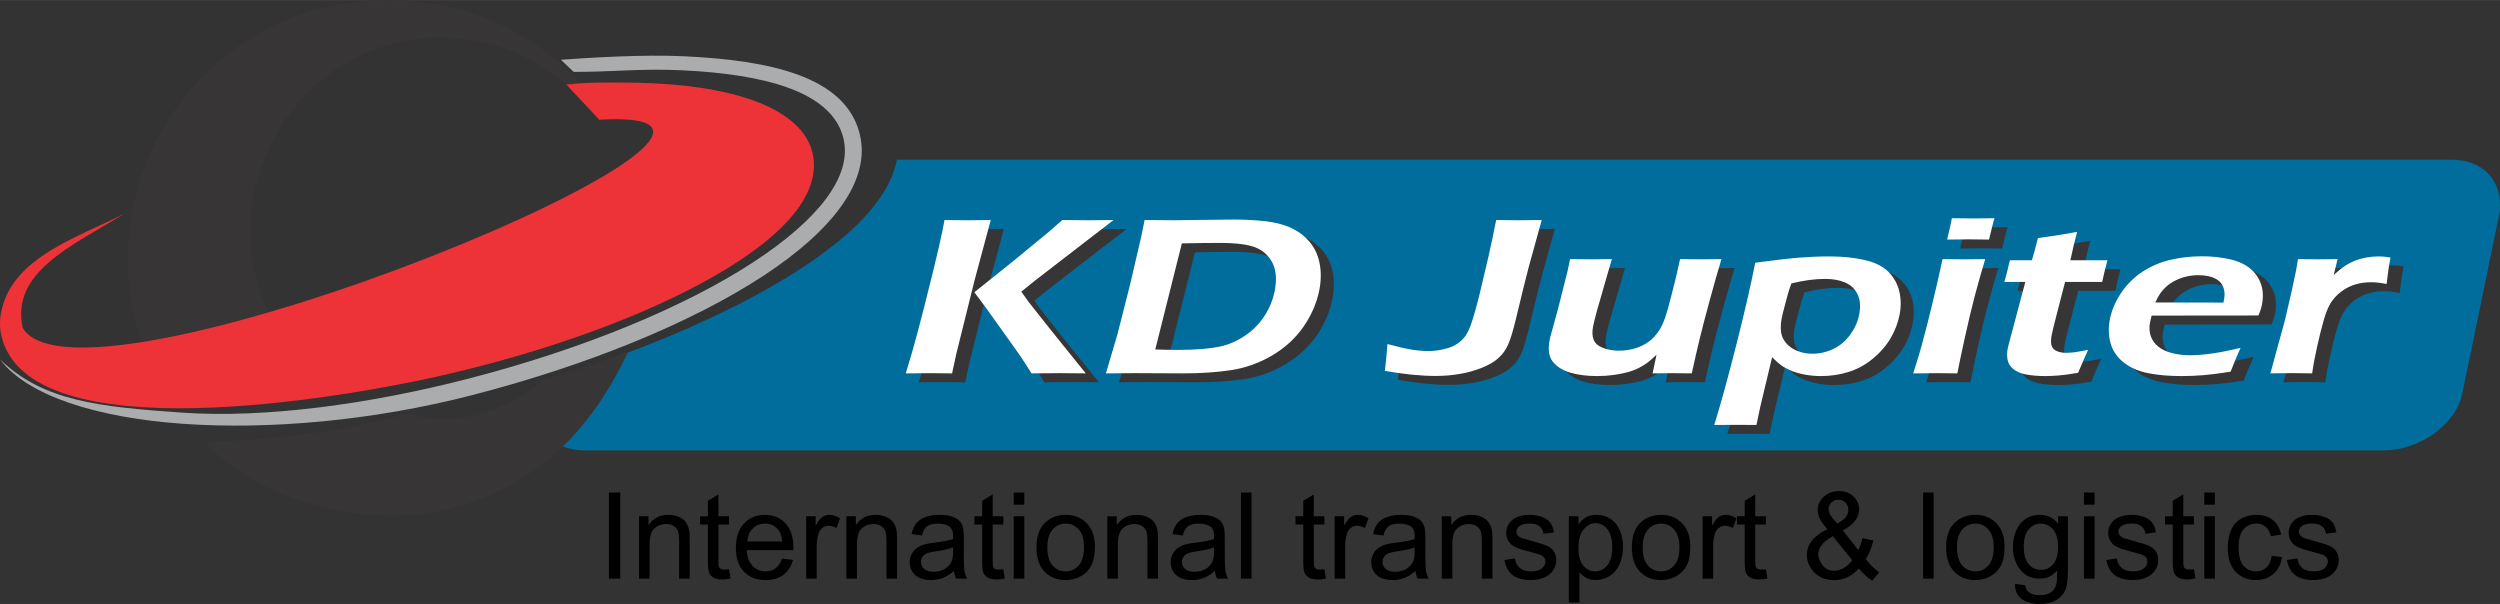
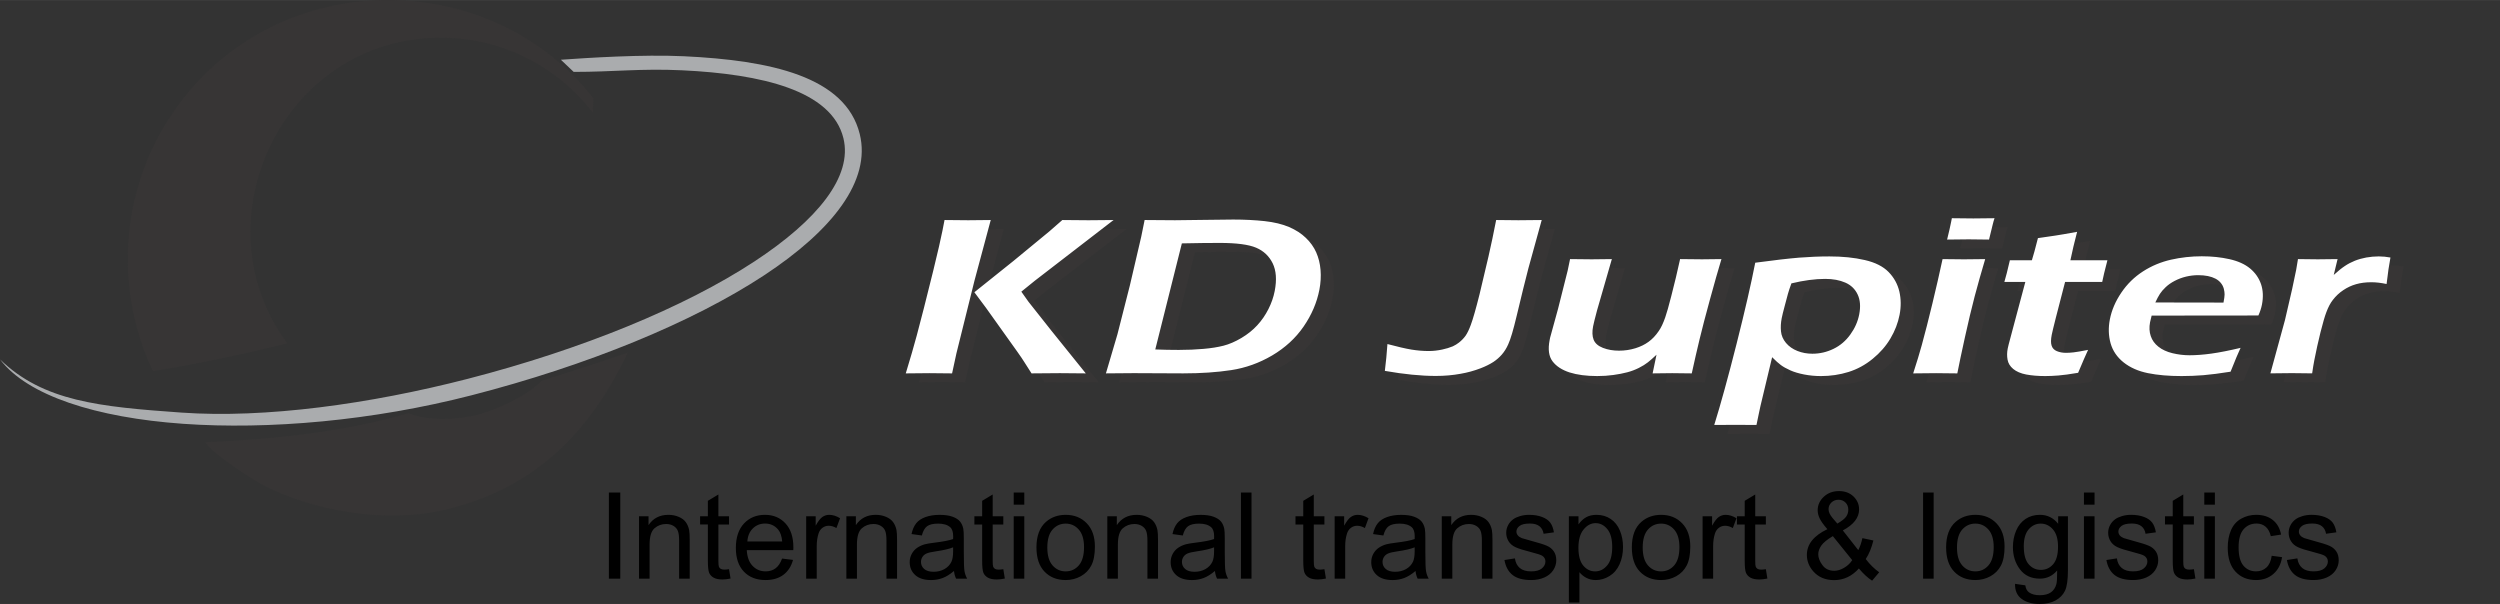
<svg xmlns="http://www.w3.org/2000/svg" xml:space="preserve" width="4.11in" height="0.993in" version="1.1" style="shape-rendering:geometricPrecision; text-rendering:geometricPrecision; image-rendering:optimizeQuality; fill-rule:evenodd; clip-rule:evenodd" viewBox="0 0 2870.03 693.33">
  <rect x="0" y="0" width="2870.03" height="693.33" fill="#333333" stroke="none" />
  <defs>
    <style type="text/css">
   
    .fil2 {fill:none}
    .fil6 {fill:white}
    .fil0 {fill:#373535}
    .fil1 {fill:#006D9D}
    .fil5 {fill:black}
    .fil4 {fill:#AAACAE;fill-rule:nonzero}
    .fil3 {fill:#EE3338;fill-rule:nonzero}
   
  </style>
  </defs>
  <g id="Layer_x0020_1">
    <path class="fil0" d="M203.09 122.66c116.74,-161.8 358.87,-162.05 478.27,-9.74l-0.96 16.17c-40.27,-52.14 -103.36,-85.83 -174.08,-85.83 -182.34,0 -280.29,211.4 -176.47,350.84 -50.97,12.64 -102.57,23.58 -154.4,31.89 -44.96,-95.45 -38.25,-211.98 27.65,-303.33z" />
-     <path class="fil1" d="M1029.67 183.31l1784.81 0c39.5,0 61.6,29.03 54.1,65.43l-41.81 202.84c-7.5,36.4 -50.06,65.43 -89.52,65.43l-2066.17 0c-39.46,0 -64.93,-29.76 -54.1,-65.43l4.01 -13.21c166.13,-50.04 298.66,-117.48 362.97,-180.5 17.11,-16.77 29.88,-33.72 37.77,-50.55 3.77,-8.04 6.43,-16.06 7.94,-24.02z" />
    <path class="fil0" d="M1054.85 438.87c5.16,-16.86 9.36,-31.39 12.64,-43.59 4.71,-17.48 10.99,-42.14 18.85,-74.05 5.33,-21.84 8.91,-37.33 10.68,-46.45l2.33 -11.98c13.83,0.18 22.88,0.26 27.22,0.26 2.91,0 11.54,-0.09 25.83,-0.26l-18.68 69.65 -20.73 83.48 -4.97 22.94 -25.84 -0.26c-3.14,0 -12.23,0.09 -27.32,0.26zm78.75 -93.16l44.93 -35.97 41.16 -33.9c2.94,-2.51 7.89,-6.83 14.91,-13.03l30.01 0.26c1.25,0 10.85,-0.09 28.8,-0.26l-90.45 69.74 -15.44 12.5 8.24 11.62c1.28,1.63 10.11,12.81 26.56,33.55l39.2 48.65 -29.67 -0.26c-5.25,0 -16.1,0.09 -32.62,0.26l-8.22 -12.9c-1.51,-2.51 -4.26,-6.56 -8.29,-12.24l-35.73 -50.06 -13.39 -17.96zm151.02 93.16l13.24 -44.91 14.27 -56.09 13.02 -55.83c0.58,-2.42 1.89,-8.85 3.91,-19.24 12.29,0.18 23.96,0.26 34.86,0.26 8.1,0 18.85,-0.13 32.25,-0.4 13.34,-0.26 24.89,-0.4 34.59,-0.4 13.12,0 25.15,0.62 36.16,1.81 10.94,1.23 20.26,3.48 28,6.78 7.69,3.3 14.12,7.48 19.25,12.46 5.2,4.98 9.14,10.52 11.84,16.55 2.7,6.08 4.41,12.81 5.02,20.25 0.61,7.44 0.15,15.06 -1.34,22.76 -2.88,14.79 -8.92,28.88 -18.14,42.27 -9.22,13.38 -21.28,24.39 -36.11,33.15 -14.87,8.72 -30.51,14.31 -46.97,16.82 -16.46,2.51 -34.84,3.74 -55.14,3.74l-56.76 -0.26c-3.54,0 -14.22,0.09 -31.94,0.26zm56.68 -27.47c9.06,0.35 18.04,0.53 26.93,0.53 10.16,0 19.59,-0.4 28.35,-1.19 8.82,-0.75 16.47,-1.98 23.01,-3.65 6.54,-1.67 13.39,-4.62 20.55,-8.85 7.09,-4.23 13.17,-9.07 18.24,-14.62 5.13,-5.55 9.36,-11.76 12.79,-18.54 3.43,-6.78 5.86,-13.69 7.23,-20.78 2.51,-12.9 1.71,-23.47 -2.32,-31.79 -4.09,-8.28 -10.4,-14.26 -18.99,-17.92 -8.59,-3.66 -22.55,-5.5 -41.94,-5.5 -12.55,0 -27.01,0.18 -43.34,0.53l-30.52 121.78zm263.54 24.61c1.24,-9.91 2.27,-20.16 2.97,-30.82 11.55,3.08 20.67,5.2 27.46,6.34 6.75,1.1 13.31,1.67 19.81,1.67 5.25,0 10.38,-0.57 15.5,-1.67 4.58,-0.97 8.64,-2.2 12.31,-3.74 2.7,-1.28 5.04,-2.73 6.99,-4.27 2.89,-2.25 5.39,-4.8 7.55,-7.75 2.14,-3.08 4.16,-7.31 6.11,-12.64 2.62,-7.04 5.93,-18.76 10.02,-35.09 3.12,-12.81 6.53,-27.17 10.19,-43.06 3.05,-13.34 6.01,-27.39 8.89,-42.18 13.2,0.18 21.74,0.26 25.5,0.26 4.45,0 13.42,-0.09 26.8,-0.26l-15.27 55.34c-3.49,13.3 -7.96,31.57 -13.51,54.81 -3.77,15.89 -6.97,26.77 -9.7,32.62 -1.95,4.45 -4.43,8.41 -7.44,11.84 -2.77,3.13 -5.87,5.86 -9.48,8.28 -4.24,2.73 -9.17,5.19 -14.83,7.35 -7.34,2.82 -14.99,4.93 -22.96,6.3 -8.87,1.63 -18.33,2.47 -28.37,2.47 -17.06,0 -36.53,-1.94 -58.54,-5.81zm352.36 2.86c-9.72,-0.18 -17.23,-0.26 -22.48,-0.26 -6.61,0 -14.05,0.09 -22.47,0.26l4.45 -21.4c-3.78,3.61 -7.08,6.47 -9.84,8.67 -2.77,2.2 -6.27,4.36 -10.44,6.47 -4.23,2.11 -8.67,3.79 -13.36,5.02 -4.69,1.23 -9.97,2.29 -15.89,3.08 -5.93,0.84 -12.05,1.23 -18.55,1.23 -12.43,0 -23.06,-1.41 -31.76,-4.18 -8.69,-2.82 -15.17,-7.05 -19.48,-12.72 -4.32,-5.68 -5.42,-13.78 -3.37,-24.35l0.53 -2.73 9.15 -33.29 11.04 -43.85c0.8,-3.52 1.71,-7.93 2.73,-13.16 10.58,0.18 18.83,0.26 24.88,0.26 6.33,0 14.05,-0.09 23.1,-0.26l-16.97 58.82c-1.18,4.58 -2.2,8.41 -2.99,11.53 -0.79,3.17 -1.28,5.42 -1.55,6.78 -1.21,6.21 -1.01,11.36 0.6,15.41 1.6,4.09 5.16,7.22 10.67,9.38 5.57,2.16 11.7,3.21 18.49,3.21 6.5,0 12.78,-0.93 18.91,-2.82 5.59,-1.76 10.56,-4.14 14.87,-7.27 4.31,-3.08 8.32,-7.26 11.84,-12.5 2.68,-3.79 5.12,-9.03 7.45,-15.72 1.66,-4.75 3.98,-12.86 6.91,-24.39 3.62,-13.91 7,-28.09 10.13,-42.44 10.98,0.18 19.4,0.26 25.16,0.26 6.61,0 13.99,-0.09 22.3,-0.26 -3.7,12.28 -8.12,27.69 -13.14,46.14 -5.07,18.45 -8.99,33.63 -11.9,45.65 -2.9,11.98 -5.91,25.14 -9.03,39.41zm25.79 59.22c7.46,-24 16.01,-55.08 25.66,-93.25 9.66,-38.21 16.76,-69.21 21.4,-93.03 21.73,-2.91 38.47,-4.84 50.3,-5.81 11.76,-0.92 23.38,-1.41 34.84,-1.41 15.06,0 28.6,1.36 40.55,4.14 12.02,2.73 21.16,7.35 27.43,13.78 6.27,6.47 10.35,13.96 12.35,22.45 1.94,8.5 2.04,17.39 0.23,26.68 -1.82,9.38 -5.29,18.4 -10.46,27.12 -5.11,8.67 -11.93,16.47 -20.4,23.38 -8.48,6.96 -17.73,11.97 -27.75,15.1 -10.02,3.13 -20.59,4.71 -31.72,4.71 -6.62,0 -12.94,-0.62 -19.16,-1.81 -6.16,-1.19 -11.44,-2.77 -15.9,-4.75 -4.46,-1.98 -8.06,-4.01 -10.81,-6.03 -2.74,-2.03 -6.1,-5.02 -10.1,-9.07l-13.42 56.13 -1.87 8.76c-0.33,1.1 -1.22,5.42 -2.68,12.9 -10.25,-0.09 -18.17,-0.13 -23.7,-0.13l-24.78 0.13zm88.59 -162.55c-1.7,4.62 -3.04,8.63 -3.98,11.98l-3.82 14.35c-1.66,6.16 -2.78,10.74 -3.34,13.65 -1.02,5.24 -1.32,10.3 -0.82,15.1 0.43,4.8 2.37,9.25 5.74,13.3 3.43,4.05 7.81,7.09 13.1,9.2 5.35,2.11 11.08,3.17 17.18,3.17 8.5,0 16.56,-1.85 24.25,-5.59 7.74,-3.74 14.18,-9.25 19.34,-16.47 5.23,-7.22 8.61,-14.93 10.19,-23.07 1.76,-9.03 1.14,-16.69 -1.82,-22.89 -2.95,-6.25 -7.66,-10.79 -14.13,-13.61 -6.52,-2.86 -14.17,-4.27 -23.13,-4.27 -11.58,0 -24.52,1.72 -38.77,5.15zm178.73 -50.28c2.18,-8.85 3.74,-15.67 4.65,-20.39l0.81 -4.14c10.12,0.18 18.31,0.26 24.7,0.26 8.67,0 16.79,-0.09 24.29,-0.26 -0.76,2.16 -1.47,4.62 -2.11,7.35l-4.2 17.17c-8.41,-0.18 -16.2,-0.27 -23.33,-0.27 -7.13,0 -15.42,0.09 -24.81,0.27zm-38.93 153.61c4.17,-12.9 7.46,-23.69 9.83,-32.36 3.76,-13.78 7.87,-29.63 12.17,-47.64 4.35,-17.96 8.24,-35.04 11.72,-51.2 10.92,0.18 19.06,0.26 24.53,0.26 4.97,0 13.14,-0.09 24.41,-0.26 -4.45,14.97 -8.48,29.23 -12.09,42.84 -3.55,13.56 -7.26,29.14 -11.13,46.71 -3.86,17.52 -6.8,31.43 -8.78,41.65 -10.12,-0.18 -18.2,-0.26 -24.36,-0.26 -5.76,0 -14.57,0.09 -26.29,0.26zm200.79 -26.99c-2.23,4.71 -6.05,13.52 -11.45,26.33 -9.67,1.63 -17.24,2.69 -22.67,3.08 -5.45,0.44 -10.45,0.66 -15.19,0.66 -8.21,0 -15.45,-0.62 -21.78,-1.81 -6.27,-1.19 -11.21,-3.35 -14.9,-6.38 -3.63,-3.04 -5.79,-6.6 -6.47,-10.7 -0.75,-4.09 -0.67,-8.32 0.19,-12.72 0.21,-1.1 0.56,-2.6 1.04,-4.49 0.48,-1.89 2.13,-8.01 4.87,-18.32l14.32 -53.67 -24.07 0c1.57,-5.15 3.7,-13.43 6.32,-24.88l25.27 0c1.59,-4.97 3.93,-13.47 6.94,-25.4l20.25 -2.95c4.28,-0.62 12.49,-2.03 24.73,-4.27 -3.06,11.62 -5.63,22.5 -7.71,32.62l42.5 0c-3.05,11.58 -5.01,19.9 -5.98,24.88l-42.61 0c-9.15,35 -14.28,55.25 -15.35,60.76 -1.04,5.33 -1.1,9.47 -0.13,12.37 0.91,2.95 2.95,5.06 6.01,6.34 3.12,1.28 6.53,1.94 10.35,1.94 2.74,0 5.74,-0.18 8.83,-0.53 3.15,-0.35 8.69,-1.28 16.7,-2.86zm175.05 -2.29c-2.41,5.06 -6.24,14.18 -11.48,27.34 -12.42,1.98 -22.83,3.3 -31.18,4.01 -8.4,0.66 -16.74,1.01 -25.12,1.01 -14.6,0 -27.45,-1.1 -38.54,-3.35 -11.09,-2.25 -20.39,-6.34 -27.95,-12.33 -7.51,-5.99 -12.47,-13.3 -14.95,-21.97 -2.42,-8.72 -2.69,-17.83 -0.84,-27.39 2.05,-10.57 6.45,-20.83 13.16,-30.73 6.72,-9.95 15.03,-18.05 24.88,-24.39 9.85,-6.34 20.58,-10.79 32.1,-13.43 11.52,-2.6 23.35,-3.92 35.39,-3.92 11.35,0 21.92,1.1 31.76,3.3 9.84,2.2 17.76,5.77 23.75,10.74 5.99,5.02 10.12,11.01 12.53,18.01 2.35,7 2.71,14.84 1.04,23.42 -0.79,4.05 -2.17,8.19 -4.09,12.5l-122.55 0.13c-0.84,3.17 -1.45,5.72 -1.82,7.62 -1.12,5.77 -0.84,11.05 0.8,15.85 1.58,4.8 4.54,8.89 8.8,12.24 4.25,3.39 9.59,5.86 16.07,7.44 6.53,1.58 13.06,2.38 19.62,2.38 7.7,0 16.16,-0.66 25.36,-1.94 9.2,-1.28 20.3,-3.48 33.28,-6.56zm-97.85 -52.13l78.23 0.13c0.81,-4.14 1.23,-7.18 1.27,-9.16 0.04,-1.98 -0.26,-4.23 -0.9,-6.78 -0.7,-2.55 -1.87,-4.76 -3.49,-6.69 -1.62,-1.94 -3.64,-3.57 -6.08,-4.84 -2.43,-1.28 -5.32,-2.29 -8.72,-2.99 -3.35,-0.66 -7.05,-1.01 -11.1,-1.01 -4.68,0 -9.3,0.57 -13.96,1.67 -4.61,1.1 -8.98,2.77 -13.05,4.89 -4.13,2.16 -7.56,4.58 -10.37,7.26 -2.79,2.64 -5,5.2 -6.57,7.66 -1.62,2.46 -3.34,5.72 -5.28,9.86zm132.08 81.41l16.76 -61.29 8.24 -35.62c1.65,-7.31 3.19,-14.66 4.63,-22.06 0.25,-1.28 0.93,-5.37 2.04,-12.24 10.35,0.18 17.91,0.26 22.82,0.26 5.7,0 13.25,-0.09 22.64,-0.26l-4.39 18.18c5.12,-4.62 9.45,-8.1 12.91,-10.35 3.41,-2.29 7.22,-4.27 11.24,-5.9 4.08,-1.63 8.43,-2.86 13.16,-3.74 4.78,-0.84 9.55,-1.28 14.34,-1.28 4.45,0 8.92,0.44 13.44,1.28 -1.56,8.01 -3.01,18.14 -4.43,30.42 -6.29,-1.36 -12.15,-2.03 -17.46,-2.03 -6.5,0 -12.36,0.75 -17.61,2.25 -5.26,1.5 -10.15,3.79 -14.69,6.87 -4.58,3.04 -8.56,6.78 -12,11.27 -2.82,3.61 -5.26,8.28 -7.41,14.04 -1.73,4.49 -3.96,12.15 -6.7,22.98 -2.68,10.83 -5.03,21.49 -7.07,31.96 -0.79,4.05 -1.66,9.11 -2.51,15.23 -8.41,-0.18 -16.15,-0.26 -23.17,-0.26 -6.9,0 -15.19,0.09 -24.81,0.26z" />
    <path class="fil2" d="M698.09 72.06c80.47,16.05 132.51,52.18 144.7,100.46 25.43,100.71 -125.95,225.78 -338.12,279.35 -212.17,53.57 -404.78,15.36 -430.21,-85.36 -12.63,-50.01 18.58,-108.77 86.31,-162.49" />
-     <path class="fil3" d="M650.33 97.12c21.74,-2.78 45.52,-2.5 67.41,-2.36 19.55,0.13 37.48,0.87 53.67,2.2 92.63,7.6 151.72,35.48 161.54,79.26l0.02 0.07c3.24,14.61 1.04,29.63 -6.06,44.8 -6.3,13.44 -16.51,26.98 -30.17,40.37 -64.37,63.08 -214.48,130.33 -395.48,170.89l0 0.02 -0.28 0.06 -0.07 0c-104.85,23.47 -468.9,88.59 -499.42,-47.59l-0.02 -0.07c-2.14,-9.65 -1.91,-19.54 0.59,-29.55 13.72,-59.84 86.46,-82.61 140.81,-109.86 -61.8,37.4 -130.79,67.73 -116.76,131.07 69.36,116.29 963.28,-256.54 661.83,-239.07l-37.61 -40.24z" />
    <path class="fil2" d="M640.6 72.8c139.09,-0.01 314.67,-7.42 337.02,83.43 24.79,100.75 -183.31,222.37 -438.48,288.09 -226.23,58.27 -472.06,40.85 -531.37,-37.59" />
    <path class="fil4" d="M643.86 68.54c30.74,-2.19 93.98,-6.27 141.42,-4.01 98.81,4.71 185.41,23.03 201.74,89.38 13.1,53.23 -30.91,110.28 -110.1,162.31 -81.93,53.83 -202.37,103.24 -335.39,137.49 -114.16,29.4 -233.27,39.71 -331.32,32.78 -99.83,-7.06 -178.71,-32.33 -210.16,-73.93 49.62,48.15 113.84,54.38 208.26,61.06 96.23,6.8 216.41,-9.85 328.45,-38.7 130.92,-33.72 249.24,-82.2 329.48,-134.91 72.2,-47.44 112.83,-97.42 101.99,-141.47 -13.48,-54.77 -93.97,-73.53 -184.94,-77.87 -47.44,-2.26 -78.53,1.83 -124.7,1.83l-14.72 -13.96z" />
    <path class="fil5" d="M699 664.26l0 -98.89 13.08 0 0 98.89 -13.08 0zm34.6 0l0 -71.63 10.91 0 0 10.17c5.27,-7.87 12.87,-11.81 22.79,-11.81 4.33,0 8.29,0.78 11.9,2.33 3.64,1.57 6.33,3.59 8.13,6.13 1.82,2.51 3.06,5.5 3.8,8.95 0.44,2.26 0.67,6.19 0.67,11.81l0 44.04 -12.16 0 0 -43.58c0,-4.93 -0.46,-8.63 -1.4,-11.1 -0.94,-2.44 -2.62,-4.4 -5.02,-5.85 -2.42,-1.47 -5.23,-2.21 -8.47,-2.21 -5.18,0 -9.63,1.66 -13.4,4.93 -3.75,3.29 -5.62,9.51 -5.62,18.69l0 39.12 -12.14 0zm103.33 -10.87l1.75 10.73c-3.41,0.71 -6.47,1.08 -9.16,1.08 -4.42,0 -7.83,-0.69 -10.27,-2.09 -2.42,-1.38 -4.12,-3.22 -5.11,-5.5 -0.99,-2.26 -1.5,-7.05 -1.5,-14.32l0 -41.21 -8.91 0 0 -9.44 8.91 0 0 -17.75 12.09 -7.27 0 25.03 12.2 0 0 9.44 -12.2 0 0 41.88c0,3.48 0.21,5.69 0.62,6.68 0.44,0.99 1.13,1.77 2.09,2.37 0.97,0.57 2.35,0.87 4.14,0.87 1.36,0 3.13,-0.16 5.34,-0.48zm60.9 -12.2l12.55 1.54c-1.98,7.34 -5.64,13.03 -10.98,17.08 -5.36,4.03 -12.2,6.05 -20.51,6.05 -10.47,0 -18.79,-3.22 -24.91,-9.67 -6.15,-6.45 -9.21,-15.49 -9.21,-27.15 0,-12.06 3.11,-21.41 9.3,-28.06 6.22,-6.65 14.25,-9.99 24.15,-9.99 9.58,0 17.41,3.27 23.46,9.79 6.08,6.51 9.12,15.7 9.12,27.51 0,0.74 -0.02,1.82 -0.07,3.25l-53.42 0c0.44,7.87 2.67,13.91 6.68,18.07 4.01,4.19 8.98,6.28 14.97,6.28 4.44,0 8.24,-1.17 11.4,-3.52 3.15,-2.33 5.64,-6.06 7.48,-11.19zm-39.86 -19.64l39.99 0c-0.53,-6.01 -2.07,-10.54 -4.58,-13.54 -3.87,-4.67 -8.89,-7.02 -15.03,-7.02 -5.57,0 -10.27,1.86 -14.07,5.59 -3.8,3.73 -5.89,8.73 -6.31,14.96zm67.53 42.71l0 -71.63 10.91 0 0 10.84c2.78,-5.06 5.36,-8.43 7.73,-10.04 2.35,-1.61 4.95,-2.44 7.78,-2.44 4.1,0 8.24,1.31 12.48,3.91l-4.19 11.28c-2.95,-1.77 -5.92,-2.65 -8.89,-2.65 -2.67,0 -5.04,0.81 -7.16,2.39 -2.12,1.61 -3.62,3.82 -4.51,6.66 -1.36,4.31 -2.03,9.02 -2.03,14.16l0 37.51 -12.13 0zm46.14 0l0 -71.63 10.91 0 0 10.17c5.27,-7.87 12.87,-11.81 22.79,-11.81 4.33,0 8.29,0.78 11.9,2.33 3.64,1.57 6.33,3.59 8.13,6.13 1.82,2.51 3.06,5.5 3.8,8.95 0.44,2.26 0.67,6.19 0.67,11.81l0 44.04 -12.16 0 0 -43.58c0,-4.93 -0.46,-8.63 -1.4,-11.1 -0.94,-2.44 -2.62,-4.4 -5.02,-5.85 -2.42,-1.47 -5.23,-2.21 -8.47,-2.21 -5.18,0 -9.63,1.66 -13.4,4.93 -3.75,3.29 -5.62,9.51 -5.62,18.69l0 39.12 -12.14 0zm123.57 -8.84c-4.51,3.82 -8.84,6.52 -12.99,8.1 -4.17,1.56 -8.63,2.35 -13.4,2.35 -7.87,0 -13.91,-1.91 -18.14,-5.75 -4.21,-3.85 -6.33,-8.77 -6.33,-14.74 0,-3.52 0.78,-6.72 2.39,-9.63 1.59,-2.9 3.68,-5.23 6.26,-6.97 2.6,-1.75 5.5,-3.08 8.75,-3.98 2.37,-0.62 5.96,-1.24 10.78,-1.82 9.81,-1.18 17.04,-2.56 21.66,-4.19 0.05,-1.66 0.07,-2.72 0.07,-3.15 0,-4.95 -1.15,-8.45 -3.45,-10.45 -3.08,-2.76 -7.71,-4.12 -13.82,-4.12 -5.71,0 -9.92,0.99 -12.66,2.99 -2.72,2 -4.72,5.55 -6.03,10.64l-11.86 -1.64c1.08,-5.06 2.86,-9.19 5.32,-12.29 2.46,-3.13 6.05,-5.55 10.73,-7.23 4.67,-1.68 10.08,-2.53 16.26,-2.53 6.12,0 11.07,0.74 14.9,2.17 3.82,1.45 6.63,3.24 8.45,5.43 1.8,2.19 3.04,4.93 3.77,8.26 0.39,2.07 0.6,5.8 0.6,11.19l0 16.19c0,11.3 0.25,18.44 0.78,21.41 0.51,2.99 1.54,5.87 3.06,8.61l-12.69 0c-1.24,-2.51 -2.07,-5.46 -2.42,-8.84zm-1.01 -27.12c-4.42,1.82 -11.03,3.34 -19.82,4.61 -5,0.71 -8.54,1.52 -10.59,2.42 -2.07,0.9 -3.68,2.21 -4.79,3.96 -1.13,1.73 -1.7,3.64 -1.7,5.75 0,3.25 1.24,5.94 3.68,8.1 2.44,2.14 6.03,3.22 10.75,3.22 4.67,0 8.84,-1.01 12.48,-3.06 3.64,-2.05 6.33,-4.86 8.03,-8.4 1.31,-2.74 1.96,-6.79 1.96,-12.13l0 -4.47zm57.61 25.1l1.75 10.73c-3.41,0.71 -6.47,1.08 -9.16,1.08 -4.42,0 -7.83,-0.69 -10.27,-2.09 -2.42,-1.38 -4.12,-3.22 -5.11,-5.5 -0.99,-2.26 -1.5,-7.05 -1.5,-14.32l0 -41.21 -8.91 0 0 -9.44 8.91 0 0 -17.75 12.09 -7.27 0 25.03 12.2 0 0 9.44 -12.2 0 0 41.88c0,3.48 0.21,5.69 0.62,6.68 0.44,0.99 1.13,1.77 2.09,2.37 0.97,0.57 2.35,0.87 4.14,0.87 1.36,0 3.13,-0.16 5.34,-0.48zm11.93 -74.04l0 -13.97 12.16 0 0 13.97 -12.16 0zm0 84.91l0 -71.63 12.16 0 0 71.63 -12.16 0zm26.11 -35.83c0,-13.26 3.68,-23.09 11.07,-29.47 6.15,-5.3 13.65,-7.97 22.52,-7.97 9.85,0 17.91,3.22 24.15,9.69 6.26,6.45 9.37,15.36 9.37,26.73 0,9.23 -1.38,16.48 -4.14,21.76 -2.76,5.3 -6.79,9.39 -12.06,12.32 -5.3,2.93 -11.05,4.37 -17.31,4.37 -10.02,0 -18.12,-3.2 -24.31,-9.65 -6.19,-6.42 -9.28,-15.68 -9.28,-27.79zm12.48 0c0,9.19 2,16.05 6.01,20.61 4.01,4.58 9.05,6.86 15.1,6.86 6.03,0 11.05,-2.3 15.06,-6.88 3.98,-4.58 5.99,-11.58 5.99,-20.97 0,-8.86 -2,-15.59 -6.03,-20.15 -4.03,-4.56 -9.03,-6.84 -15.01,-6.84 -6.06,0 -11.1,2.28 -15.1,6.82 -4.01,4.54 -6.01,11.4 -6.01,20.56zm68.89 35.83l0 -71.63 10.91 0 0 10.17c5.27,-7.87 12.87,-11.81 22.79,-11.81 4.33,0 8.29,0.78 11.9,2.33 3.64,1.57 6.33,3.59 8.13,6.13 1.82,2.51 3.06,5.5 3.8,8.95 0.44,2.26 0.67,6.19 0.67,11.81l0 44.04 -12.16 0 0 -43.58c0,-4.93 -0.46,-8.63 -1.4,-11.1 -0.94,-2.44 -2.62,-4.4 -5.02,-5.85 -2.42,-1.47 -5.23,-2.21 -8.47,-2.21 -5.18,0 -9.63,1.66 -13.4,4.93 -3.75,3.29 -5.62,9.51 -5.62,18.69l0 39.12 -12.14 0zm123.57 -8.84c-4.51,3.82 -8.84,6.52 -12.99,8.1 -4.17,1.56 -8.63,2.35 -13.4,2.35 -7.87,0 -13.91,-1.91 -18.14,-5.75 -4.21,-3.85 -6.33,-8.77 -6.33,-14.74 0,-3.52 0.78,-6.72 2.39,-9.63 1.59,-2.9 3.68,-5.23 6.26,-6.97 2.6,-1.75 5.5,-3.08 8.75,-3.98 2.37,-0.62 5.96,-1.24 10.78,-1.82 9.81,-1.18 17.04,-2.56 21.66,-4.19 0.05,-1.66 0.07,-2.72 0.07,-3.15 0,-4.95 -1.15,-8.45 -3.45,-10.45 -3.08,-2.76 -7.71,-4.12 -13.82,-4.12 -5.71,0 -9.92,0.99 -12.66,2.99 -2.72,2 -4.72,5.55 -6.03,10.64l-11.86 -1.64c1.08,-5.06 2.86,-9.19 5.32,-12.29 2.46,-3.13 6.05,-5.55 10.73,-7.23 4.67,-1.68 10.08,-2.53 16.26,-2.53 6.12,0 11.07,0.74 14.9,2.17 3.82,1.45 6.63,3.24 8.45,5.43 1.8,2.19 3.04,4.93 3.77,8.26 0.39,2.07 0.6,5.8 0.6,11.19l0 16.19c0,11.3 0.25,18.44 0.78,21.41 0.51,2.99 1.54,5.87 3.06,8.61l-12.69 0c-1.24,-2.51 -2.07,-5.46 -2.42,-8.84zm-1.01 -27.12c-4.42,1.82 -11.03,3.34 -19.82,4.61 -5,0.71 -8.54,1.52 -10.59,2.42 -2.07,0.9 -3.68,2.21 -4.79,3.96 -1.13,1.73 -1.7,3.64 -1.7,5.75 0,3.25 1.24,5.94 3.68,8.1 2.44,2.14 6.03,3.22 10.75,3.22 4.67,0 8.84,-1.01 12.48,-3.06 3.64,-2.05 6.33,-4.86 8.03,-8.4 1.31,-2.74 1.96,-6.79 1.96,-12.13l0 -4.47zm30.83 35.96l0 -98.89 12.13 0 0 98.89 -12.13 0zm95.84 -10.87l1.75 10.73c-3.41,0.71 -6.47,1.08 -9.16,1.08 -4.42,0 -7.83,-0.69 -10.27,-2.09 -2.42,-1.38 -4.12,-3.22 -5.11,-5.5 -0.99,-2.26 -1.5,-7.05 -1.5,-14.32l0 -41.21 -8.91 0 0 -9.44 8.91 0 0 -17.75 12.09 -7.27 0 25.03 12.2 0 0 9.44 -12.2 0 0 41.88c0,3.48 0.21,5.69 0.62,6.68 0.44,0.99 1.13,1.77 2.09,2.37 0.97,0.57 2.35,0.87 4.14,0.87 1.36,0 3.13,-0.16 5.34,-0.48zm11.74 10.87l0 -71.63 10.91 0 0 10.84c2.78,-5.06 5.36,-8.43 7.73,-10.04 2.35,-1.61 4.95,-2.44 7.78,-2.44 4.1,0 8.24,1.31 12.48,3.91l-4.19 11.28c-2.95,-1.77 -5.92,-2.65 -8.89,-2.65 -2.67,0 -5.04,0.81 -7.16,2.39 -2.12,1.61 -3.62,3.82 -4.51,6.66 -1.36,4.31 -2.03,9.02 -2.03,14.16l0 37.51 -12.13 0zm92.88 -8.84c-4.51,3.82 -8.84,6.52 -12.99,8.1 -4.17,1.56 -8.63,2.35 -13.4,2.35 -7.87,0 -13.91,-1.91 -18.14,-5.75 -4.21,-3.85 -6.33,-8.77 -6.33,-14.74 0,-3.52 0.78,-6.72 2.39,-9.63 1.59,-2.9 3.68,-5.23 6.26,-6.97 2.6,-1.75 5.5,-3.08 8.75,-3.98 2.37,-0.62 5.96,-1.24 10.78,-1.82 9.81,-1.18 17.04,-2.56 21.66,-4.19 0.05,-1.66 0.07,-2.72 0.07,-3.15 0,-4.95 -1.15,-8.45 -3.45,-10.45 -3.08,-2.76 -7.71,-4.12 -13.82,-4.12 -5.71,0 -9.92,0.99 -12.66,2.99 -2.72,2 -4.72,5.55 -6.03,10.64l-11.86 -1.64c1.08,-5.06 2.86,-9.19 5.32,-12.29 2.46,-3.13 6.05,-5.55 10.73,-7.23 4.67,-1.68 10.08,-2.53 16.26,-2.53 6.12,0 11.07,0.74 14.9,2.17 3.82,1.45 6.63,3.24 8.45,5.43 1.8,2.19 3.04,4.93 3.77,8.26 0.39,2.07 0.6,5.8 0.6,11.19l0 16.19c0,11.3 0.25,18.44 0.78,21.41 0.51,2.99 1.54,5.87 3.06,8.61l-12.69 0c-1.24,-2.51 -2.07,-5.46 -2.42,-8.84zm-1.01 -27.12c-4.42,1.82 -11.03,3.34 -19.82,4.61 -5,0.71 -8.54,1.52 -10.59,2.42 -2.07,0.9 -3.68,2.21 -4.79,3.96 -1.13,1.73 -1.7,3.64 -1.7,5.75 0,3.25 1.24,5.94 3.68,8.1 2.44,2.14 6.03,3.22 10.75,3.22 4.67,0 8.84,-1.01 12.48,-3.06 3.64,-2.05 6.33,-4.86 8.03,-8.4 1.31,-2.74 1.96,-6.79 1.96,-12.13l0 -4.47zm31.11 35.96l0 -71.63 10.91 0 0 10.17c5.27,-7.87 12.87,-11.81 22.79,-11.81 4.33,0 8.29,0.78 11.9,2.33 3.64,1.57 6.33,3.59 8.13,6.13 1.82,2.51 3.06,5.5 3.8,8.95 0.44,2.26 0.67,6.19 0.67,11.81l0 44.04 -12.16 0 0 -43.58c0,-4.93 -0.46,-8.63 -1.4,-11.1 -0.94,-2.44 -2.62,-4.4 -5.02,-5.85 -2.42,-1.47 -5.23,-2.21 -8.47,-2.21 -5.18,0 -9.63,1.66 -13.4,4.93 -3.75,3.29 -5.62,9.51 -5.62,18.69l0 39.12 -12.14 0zm71.97 -21.39l12 -1.89c0.67,4.81 2.56,8.5 5.64,11.08 3.06,2.55 7.37,3.84 12.92,3.84 5.57,0 9.72,-1.15 12.41,-3.41 2.69,-2.28 4.05,-4.95 4.05,-7.99 0,-2.76 -1.2,-4.9 -3.59,-6.49 -1.66,-1.08 -5.8,-2.44 -12.41,-4.1 -8.89,-2.25 -15.08,-4.19 -18.51,-5.85 -3.43,-1.63 -6.06,-3.91 -7.83,-6.82 -1.77,-2.9 -2.67,-6.1 -2.67,-9.6 0,-3.2 0.74,-6.15 2.21,-8.86 1.45,-2.74 3.45,-5 5.96,-6.79 1.89,-1.38 4.46,-2.58 7.71,-3.55 3.27,-0.97 6.77,-1.45 10.5,-1.45 5.62,0 10.55,0.83 14.8,2.44 4.26,1.61 7.39,3.8 9.42,6.56 2.03,2.78 3.41,6.47 4.17,11.1l-11.86 1.64c-0.55,-3.68 -2.12,-6.56 -4.7,-8.64 -2.58,-2.07 -6.24,-3.11 -10.96,-3.11 -5.57,0 -9.55,0.92 -11.93,2.76 -2.39,1.84 -3.59,4.01 -3.59,6.47 0,1.59 0.51,2.99 1.5,4.26 0.99,1.31 2.53,2.37 4.65,3.25 1.22,0.44 4.79,1.47 10.73,3.08 8.59,2.3 14.57,4.17 17.96,5.64 3.41,1.45 6.08,3.59 8.01,6.38 1.93,2.78 2.9,6.24 2.9,10.38 0,4.05 -1.2,7.85 -3.55,11.44 -2.37,3.57 -5.78,6.33 -10.22,8.29 -4.44,1.95 -9.48,2.92 -15.1,2.92 -9.32,0 -16.42,-1.93 -21.3,-5.8 -4.88,-3.87 -7.99,-9.6 -9.33,-17.2zm73.93 48.83l0 -99.07 11.05 0 0 9.3c2.6,-3.64 5.55,-6.38 8.84,-8.2 3.27,-1.82 7.25,-2.74 11.93,-2.74 6.12,0 11.51,1.59 16.18,4.72 4.7,3.15 8.22,7.6 10.59,13.33 2.39,5.73 3.59,12.02 3.59,18.86 0,7.32 -1.31,13.93 -3.96,19.8 -2.62,5.87 -6.44,10.36 -11.46,13.49 -5.02,3.11 -10.29,4.67 -15.82,4.67 -4.05,0 -7.67,-0.85 -10.89,-2.55 -3.22,-1.7 -5.85,-3.87 -7.92,-6.47l0 34.86 -12.14 0zm10.98 -62.85c0,9.21 1.86,16.03 5.59,20.45 3.73,4.4 8.26,6.61 13.56,6.61 5.39,0 10.01,-2.28 13.86,-6.86 3.85,-4.56 5.78,-11.63 5.78,-21.2 0,-9.14 -1.89,-15.96 -5.64,-20.51 -3.75,-4.54 -8.24,-6.82 -13.44,-6.82 -5.18,0 -9.76,2.42 -13.75,7.25 -3.98,4.84 -5.96,11.88 -5.96,21.09zm61.31 -0.42c0,-13.26 3.68,-23.09 11.07,-29.47 6.15,-5.3 13.65,-7.97 22.52,-7.97 9.85,0 17.91,3.22 24.15,9.69 6.26,6.45 9.37,15.36 9.37,26.73 0,9.23 -1.38,16.48 -4.14,21.76 -2.76,5.3 -6.79,9.39 -12.06,12.32 -5.3,2.93 -11.05,4.37 -17.31,4.37 -10.02,0 -18.12,-3.2 -24.31,-9.65 -6.19,-6.42 -9.28,-15.68 -9.28,-27.79zm12.48 0c0,9.19 2,16.05 6.01,20.61 4.01,4.58 9.05,6.86 15.1,6.86 6.03,0 11.05,-2.3 15.06,-6.88 3.98,-4.58 5.99,-11.58 5.99,-20.97 0,-8.86 -2,-15.59 -6.03,-20.15 -4.03,-4.56 -9.03,-6.84 -15.01,-6.84 -6.06,0 -11.1,2.28 -15.1,6.82 -4.01,4.54 -6.01,11.4 -6.01,20.56zm68.75 35.83l0 -71.63 10.91 0 0 10.84c2.78,-5.06 5.36,-8.43 7.73,-10.04 2.35,-1.61 4.95,-2.44 7.78,-2.44 4.1,0 8.24,1.31 12.48,3.91l-4.19 11.28c-2.95,-1.77 -5.92,-2.65 -8.89,-2.65 -2.67,0 -5.04,0.81 -7.16,2.39 -2.12,1.61 -3.62,3.82 -4.51,6.66 -1.36,4.31 -2.03,9.02 -2.03,14.16l0 37.51 -12.13 0zm72.64 -10.87l1.75 10.73c-3.41,0.71 -6.47,1.08 -9.16,1.08 -4.42,0 -7.83,-0.69 -10.27,-2.09 -2.42,-1.38 -4.12,-3.22 -5.11,-5.5 -0.99,-2.26 -1.5,-7.05 -1.5,-14.32l0 -41.21 -8.91 0 0 -9.44 8.91 0 0 -17.75 12.09 -7.27 0 25.03 12.2 0 0 9.44 -12.2 0 0 41.88c0,3.48 0.21,5.69 0.62,6.68 0.44,0.99 1.13,1.77 2.09,2.37 0.97,0.57 2.35,0.87 4.14,0.87 1.36,0 3.13,-0.16 5.34,-0.48zm106.78 -0.81c-4.01,4.47 -8.38,7.81 -13.1,10.02 -4.72,2.23 -9.83,3.34 -15.31,3.34 -10.11,0 -18.15,-3.41 -24.08,-10.24 -4.81,-5.57 -7.21,-11.81 -7.21,-18.69 0,-6.1 1.95,-11.63 5.89,-16.56 3.94,-4.93 9.81,-9.25 17.64,-12.98 -4.44,-5.11 -7.41,-9.28 -8.89,-12.48 -1.5,-3.18 -2.24,-6.26 -2.24,-9.23 0,-5.94 2.33,-11.1 6.98,-15.49 4.65,-4.37 10.52,-6.56 17.57,-6.56 6.74,0 12.27,2.07 16.58,6.19 4.28,4.14 6.43,9.12 6.43,14.92 0,9.39 -6.22,17.43 -18.67,24.08l17.73 22.59c2.03,-3.96 3.62,-8.54 4.72,-13.75l12.62 2.69c-2.16,8.63 -5.06,15.73 -8.77,21.3 4.56,6.03 9.69,11.1 15.45,15.2l-8.15 9.64c-4.9,-3.15 -9.97,-7.81 -15.17,-13.97zm-24.7 -51.53c5.27,-3.11 8.68,-5.83 10.22,-8.17 1.57,-2.33 2.33,-4.9 2.33,-7.76 0,-3.36 -1.06,-6.13 -3.2,-8.24 -2.14,-2.14 -4.79,-3.22 -7.99,-3.22 -3.29,0 -6.01,1.06 -8.2,3.18 -2.19,2.12 -3.27,4.7 -3.27,7.76 0,1.52 0.39,3.13 1.18,4.84 0.78,1.68 1.98,3.45 3.54,5.34l5.39 6.28zm17.08 41.95l-22.26 -27.58c-6.56,3.91 -11.01,7.55 -13.28,10.89 -2.3,3.36 -3.46,6.68 -3.46,9.95 0,4.01 1.61,8.17 4.79,12.48 3.2,4.33 7.71,6.47 13.56,6.47 3.64,0 7.41,-1.13 11.3,-3.41 3.89,-2.25 7,-5.2 9.35,-8.79zm81.34 21.25l0 -98.89 12.13 0 0 98.89 -12.13 0zm26.43 -35.83c0,-13.26 3.68,-23.09 11.07,-29.47 6.15,-5.3 13.65,-7.97 22.52,-7.97 9.85,0 17.91,3.22 24.15,9.69 6.26,6.45 9.37,15.36 9.37,26.73 0,9.23 -1.38,16.48 -4.14,21.76 -2.76,5.3 -6.79,9.39 -12.06,12.32 -5.3,2.93 -11.05,4.37 -17.31,4.37 -10.02,0 -18.12,-3.2 -24.31,-9.65 -6.19,-6.42 -9.28,-15.68 -9.28,-27.79zm12.48 0c0,9.19 2,16.05 6.01,20.61 4.01,4.58 9.05,6.86 15.1,6.86 6.03,0 11.05,-2.3 15.06,-6.88 3.98,-4.58 5.99,-11.58 5.99,-20.97 0,-8.86 -2,-15.59 -6.03,-20.15 -4.03,-4.56 -9.03,-6.84 -15.01,-6.84 -6.06,0 -11.1,2.28 -15.1,6.82 -4.01,4.54 -6.01,11.4 -6.01,20.56zm66.65 41.77l11.81 1.75c0.48,3.64 1.86,6.28 4.1,7.97 3.02,2.23 7.14,3.36 12.34,3.36 5.64,0 9.97,-1.13 13.03,-3.36 3.06,-2.26 5.11,-5.41 6.19,-9.44 0.65,-2.49 0.92,-7.67 0.87,-15.59 -5.3,6.24 -11.9,9.37 -19.82,9.37 -9.85,0 -17.47,-3.55 -22.86,-10.66 -5.39,-7.09 -8.1,-15.64 -8.1,-25.56 0,-6.84 1.25,-13.15 3.71,-18.93 2.49,-5.78 6.08,-10.25 10.77,-13.4 4.7,-3.13 10.22,-4.72 16.55,-4.72 8.45,0 15.43,3.43 20.91,10.27l0 -8.63 11.21 0 0 61.91c0,11.14 -1.15,19.06 -3.41,23.72 -2.28,4.65 -5.87,8.33 -10.8,11.03 -4.93,2.69 -10.98,4.05 -18.19,4.05 -8.54,0 -15.45,-1.93 -20.7,-5.78 -5.27,-3.85 -7.81,-9.63 -7.62,-17.36zm10.04 -43.03c0,9.39 1.87,16.25 5.62,20.56 3.73,4.33 8.4,6.47 14.02,6.47 5.57,0 10.24,-2.14 14.02,-6.42 3.77,-4.31 5.66,-11.03 5.66,-20.22 0,-8.77 -1.94,-15.38 -5.83,-19.82 -3.89,-4.45 -8.59,-6.68 -14.07,-6.68 -5.39,0 -9.97,2.19 -13.77,6.58 -3.77,4.37 -5.66,10.89 -5.66,19.53zm69.07 -47.82l0 -13.97 12.16 0 0 13.97 -12.16 0zm0 84.91l0 -71.63 12.16 0 0 71.63 -12.16 0zm25.79 -21.39l12 -1.89c0.67,4.81 2.56,8.5 5.64,11.08 3.06,2.55 7.37,3.84 12.92,3.84 5.57,0 9.72,-1.15 12.41,-3.41 2.69,-2.28 4.05,-4.95 4.05,-7.99 0,-2.76 -1.2,-4.9 -3.59,-6.49 -1.66,-1.08 -5.8,-2.44 -12.41,-4.1 -8.89,-2.25 -15.08,-4.19 -18.51,-5.85 -3.43,-1.63 -6.06,-3.91 -7.83,-6.82 -1.77,-2.9 -2.67,-6.1 -2.67,-9.6 0,-3.2 0.74,-6.15 2.21,-8.86 1.45,-2.74 3.45,-5 5.96,-6.79 1.89,-1.38 4.46,-2.58 7.71,-3.55 3.27,-0.97 6.77,-1.45 10.5,-1.45 5.62,0 10.55,0.83 14.8,2.44 4.26,1.61 7.39,3.8 9.42,6.56 2.03,2.78 3.41,6.47 4.17,11.1l-11.86 1.64c-0.55,-3.68 -2.12,-6.56 -4.7,-8.64 -2.58,-2.07 -6.24,-3.11 -10.96,-3.11 -5.57,0 -9.55,0.92 -11.93,2.76 -2.39,1.84 -3.59,4.01 -3.59,6.47 0,1.59 0.51,2.99 1.5,4.26 0.99,1.31 2.53,2.37 4.65,3.25 1.22,0.44 4.79,1.47 10.73,3.08 8.59,2.3 14.57,4.17 17.96,5.64 3.41,1.45 6.08,3.59 8.01,6.38 1.93,2.78 2.9,6.24 2.9,10.38 0,4.05 -1.2,7.85 -3.55,11.44 -2.37,3.57 -5.78,6.33 -10.22,8.29 -4.44,1.95 -9.48,2.92 -15.1,2.92 -9.32,0 -16.42,-1.93 -21.3,-5.8 -4.88,-3.87 -7.99,-9.6 -9.33,-17.2zm100.43 10.52l1.75 10.73c-3.41,0.71 -6.47,1.08 -9.16,1.08 -4.42,0 -7.83,-0.69 -10.27,-2.09 -2.42,-1.38 -4.12,-3.22 -5.11,-5.5 -0.99,-2.26 -1.5,-7.05 -1.5,-14.32l0 -41.21 -8.91 0 0 -9.44 8.91 0 0 -17.75 12.09 -7.27 0 25.03 12.2 0 0 9.44 -12.2 0 0 41.88c0,3.48 0.21,5.69 0.62,6.68 0.44,0.99 1.13,1.77 2.09,2.37 0.97,0.57 2.35,0.87 4.14,0.87 1.36,0 3.13,-0.16 5.34,-0.48zm11.93 -74.04l0 -13.97 12.16 0 0 13.97 -12.16 0zm0 84.91l0 -71.63 12.16 0 0 71.63 -12.16 0zm77.38 -26.25l11.93 1.57c-1.29,8.22 -4.63,14.66 -10.02,19.32 -5.37,4.65 -11.97,6.97 -19.8,6.97 -9.79,0 -17.68,-3.2 -23.62,-9.6 -5.96,-6.4 -8.95,-15.59 -8.95,-27.56 0,-7.74 1.29,-14.51 3.84,-20.31 2.58,-5.8 6.47,-10.15 11.72,-13.05 5.23,-2.9 10.94,-4.35 17.08,-4.35 7.78,0 14.16,1.98 19.09,5.92 4.95,3.94 8.13,9.51 9.53,16.76l-11.81 1.82c-1.13,-4.81 -3.11,-8.43 -5.96,-10.87 -2.85,-2.42 -6.31,-3.64 -10.36,-3.64 -6.13,0 -11.1,2.19 -14.92,6.58 -3.82,4.37 -5.73,11.3 -5.73,20.79 0,9.63 1.84,16.62 5.55,21 3.68,4.35 8.5,6.54 14.44,6.54 4.76,0 8.73,-1.47 11.93,-4.4 3.2,-2.93 5.23,-7.41 6.08,-13.49zm17.47 4.86l12 -1.89c0.67,4.81 2.56,8.5 5.64,11.08 3.06,2.55 7.37,3.84 12.92,3.84 5.57,0 9.72,-1.15 12.41,-3.41 2.69,-2.28 4.05,-4.95 4.05,-7.99 0,-2.76 -1.2,-4.9 -3.59,-6.49 -1.66,-1.08 -5.8,-2.44 -12.41,-4.1 -8.89,-2.25 -15.08,-4.19 -18.51,-5.85 -3.43,-1.63 -6.06,-3.91 -7.83,-6.82 -1.77,-2.9 -2.67,-6.1 -2.67,-9.6 0,-3.2 0.74,-6.15 2.21,-8.86 1.45,-2.74 3.45,-5 5.96,-6.79 1.89,-1.38 4.46,-2.58 7.71,-3.55 3.27,-0.97 6.77,-1.45 10.5,-1.45 5.62,0 10.55,0.83 14.8,2.44 4.26,1.61 7.39,3.8 9.42,6.56 2.03,2.78 3.41,6.47 4.17,11.1l-11.86 1.64c-0.55,-3.68 -2.12,-6.56 -4.7,-8.64 -2.58,-2.07 -6.24,-3.11 -10.96,-3.11 -5.57,0 -9.55,0.92 -11.93,2.76 -2.39,1.84 -3.59,4.01 -3.59,6.47 0,1.59 0.51,2.99 1.5,4.26 0.99,1.31 2.53,2.37 4.65,3.25 1.22,0.44 4.79,1.47 10.73,3.08 8.59,2.3 14.57,4.17 17.96,5.64 3.41,1.45 6.08,3.59 8.01,6.38 1.93,2.78 2.9,6.24 2.9,10.38 0,4.05 -1.2,7.85 -3.55,11.44 -2.37,3.57 -5.78,6.33 -10.22,8.29 -4.44,1.95 -9.48,2.92 -15.1,2.92 -9.32,0 -16.42,-1.93 -21.3,-5.8 -4.88,-3.87 -7.99,-9.6 -9.33,-17.2z" />
    <path class="fil6" d="M1039.83 428.61c5.16,-16.86 9.36,-31.39 12.64,-43.59 4.71,-17.48 10.99,-42.14 18.85,-74.05 5.33,-21.84 8.91,-37.33 10.68,-46.45l2.33 -11.98c13.83,0.18 22.88,0.26 27.22,0.26 2.91,0 11.54,-0.09 25.83,-0.26l-18.68 69.65 -20.73 83.48 -4.97 22.94 -25.84 -0.26c-3.14,0 -12.23,0.09 -27.32,0.26zm78.75 -93.16l44.93 -35.97 41.16 -33.9c2.94,-2.51 7.89,-6.83 14.91,-13.03l30.01 0.26c1.25,0 10.85,-0.09 28.8,-0.26l-90.45 69.74 -15.44 12.5 8.24 11.62c1.28,1.63 10.11,12.81 26.56,33.55l39.2 48.65 -29.67 -0.26c-5.25,0 -16.1,0.09 -32.62,0.26l-8.22 -12.9c-1.51,-2.51 -4.26,-6.56 -8.29,-12.24l-35.73 -50.06 -13.39 -17.96zm151.02 93.16l13.24 -44.91 14.27 -56.09 13.02 -55.83c0.58,-2.42 1.89,-8.85 3.91,-19.24 12.29,0.18 23.96,0.26 34.86,0.26 8.1,0 18.85,-0.13 32.25,-0.4 13.34,-0.26 24.89,-0.4 34.59,-0.4 13.12,0 25.15,0.62 36.16,1.81 10.94,1.23 20.26,3.48 28,6.78 7.69,3.3 14.12,7.48 19.25,12.46 5.2,4.98 9.14,10.52 11.84,16.55 2.7,6.08 4.41,12.81 5.02,20.25 0.61,7.44 0.15,15.06 -1.34,22.76 -2.88,14.79 -8.92,28.88 -18.14,42.27 -9.22,13.38 -21.28,24.39 -36.11,33.15 -14.87,8.72 -30.51,14.31 -46.97,16.82 -16.46,2.51 -34.84,3.74 -55.14,3.74l-56.76 -0.26c-3.54,0 -14.22,0.09 -31.94,0.26zm56.68 -27.47c9.06,0.35 18.04,0.53 26.93,0.53 10.16,0 19.59,-0.4 28.35,-1.19 8.82,-0.75 16.47,-1.98 23.01,-3.65 6.54,-1.67 13.39,-4.62 20.55,-8.85 7.09,-4.23 13.17,-9.07 18.24,-14.62 5.13,-5.55 9.36,-11.76 12.79,-18.54 3.43,-6.78 5.86,-13.69 7.23,-20.78 2.51,-12.9 1.71,-23.47 -2.32,-31.79 -4.09,-8.28 -10.4,-14.26 -18.99,-17.92 -8.59,-3.66 -22.55,-5.5 -41.94,-5.5 -12.55,0 -27.01,0.18 -43.34,0.53l-30.52 121.78zm263.54 24.61c1.24,-9.91 2.27,-20.16 2.97,-30.82 11.55,3.08 20.67,5.2 27.46,6.34 6.75,1.1 13.31,1.67 19.81,1.67 5.25,0 10.38,-0.57 15.5,-1.67 4.58,-0.97 8.64,-2.2 12.31,-3.74 2.7,-1.28 5.04,-2.73 6.99,-4.27 2.89,-2.25 5.39,-4.8 7.55,-7.75 2.14,-3.08 4.16,-7.31 6.11,-12.64 2.62,-7.04 5.93,-18.76 10.02,-35.09 3.12,-12.81 6.53,-27.17 10.19,-43.06 3.05,-13.34 6.01,-27.39 8.89,-42.18 13.2,0.18 21.74,0.26 25.5,0.26 4.45,0 13.42,-0.09 26.8,-0.26l-15.27 55.34c-3.49,13.3 -7.96,31.57 -13.51,54.81 -3.77,15.89 -6.97,26.77 -9.7,32.62 -1.95,4.45 -4.43,8.41 -7.44,11.84 -2.77,3.13 -5.87,5.86 -9.48,8.28 -4.24,2.73 -9.17,5.19 -14.83,7.35 -7.34,2.82 -14.99,4.93 -22.96,6.3 -8.87,1.63 -18.33,2.47 -28.37,2.47 -17.06,0 -36.53,-1.94 -58.54,-5.81zm352.36 2.86c-9.72,-0.18 -17.23,-0.26 -22.48,-0.26 -6.61,0 -14.05,0.09 -22.47,0.26l4.45 -21.4c-3.78,3.61 -7.08,6.47 -9.84,8.67 -2.77,2.2 -6.27,4.36 -10.44,6.47 -4.23,2.11 -8.67,3.79 -13.36,5.02 -4.69,1.23 -9.97,2.29 -15.89,3.08 -5.93,0.84 -12.05,1.23 -18.55,1.23 -12.43,0 -23.06,-1.41 -31.76,-4.18 -8.69,-2.82 -15.17,-7.05 -19.48,-12.72 -4.32,-5.68 -5.42,-13.78 -3.37,-24.35l0.53 -2.73 9.15 -33.29 11.04 -43.85c0.8,-3.52 1.71,-7.93 2.73,-13.16 10.58,0.18 18.83,0.26 24.88,0.26 6.33,0 14.05,-0.09 23.1,-0.26l-16.97 58.82c-1.18,4.58 -2.2,8.41 -2.99,11.53 -0.79,3.17 -1.28,5.42 -1.55,6.78 -1.21,6.21 -1.01,11.36 0.6,15.41 1.6,4.09 5.16,7.22 10.67,9.38 5.57,2.16 11.7,3.21 18.49,3.21 6.5,0 12.78,-0.93 18.91,-2.82 5.59,-1.76 10.56,-4.14 14.87,-7.27 4.31,-3.08 8.32,-7.26 11.84,-12.5 2.68,-3.79 5.12,-9.03 7.45,-15.72 1.66,-4.75 3.98,-12.86 6.91,-24.39 3.62,-13.91 7,-28.09 10.13,-42.44 10.98,0.18 19.4,0.26 25.16,0.26 6.61,0 13.99,-0.09 22.3,-0.26 -3.7,12.28 -8.12,27.69 -13.14,46.14 -5.07,18.45 -8.99,33.63 -11.9,45.65 -2.9,11.98 -5.91,25.14 -9.03,39.41zm25.79 59.22c7.46,-24 16.01,-55.08 25.66,-93.25 9.66,-38.21 16.76,-69.21 21.4,-93.03 21.73,-2.91 38.47,-4.84 50.3,-5.81 11.76,-0.92 23.38,-1.41 34.84,-1.41 15.06,0 28.6,1.36 40.55,4.14 12.02,2.73 21.16,7.35 27.43,13.78 6.27,6.47 10.35,13.96 12.35,22.45 1.94,8.5 2.04,17.39 0.23,26.68 -1.82,9.38 -5.29,18.4 -10.46,27.12 -5.11,8.67 -11.93,16.47 -20.4,23.38 -8.48,6.96 -17.73,11.97 -27.75,15.1 -10.02,3.13 -20.59,4.71 -31.72,4.71 -6.62,0 -12.94,-0.62 -19.16,-1.81 -6.16,-1.19 -11.44,-2.77 -15.9,-4.75 -4.46,-1.98 -8.06,-4.01 -10.81,-6.03 -2.74,-2.03 -6.1,-5.02 -10.1,-9.07l-13.42 56.13 -1.87 8.76c-0.33,1.1 -1.22,5.42 -2.68,12.9 -10.25,-0.09 -18.17,-0.13 -23.7,-0.13l-24.78 0.13zm88.59 -162.55c-1.7,4.62 -3.04,8.63 -3.98,11.98l-3.82 14.35c-1.66,6.16 -2.78,10.74 -3.34,13.65 -1.02,5.24 -1.32,10.3 -0.82,15.1 0.43,4.8 2.37,9.25 5.74,13.3 3.43,4.05 7.81,7.09 13.1,9.2 5.35,2.11 11.08,3.17 17.18,3.17 8.5,0 16.56,-1.85 24.25,-5.59 7.74,-3.74 14.18,-9.25 19.34,-16.47 5.23,-7.22 8.61,-14.93 10.19,-23.07 1.76,-9.03 1.14,-16.69 -1.82,-22.89 -2.95,-6.25 -7.66,-10.79 -14.13,-13.61 -6.52,-2.86 -14.17,-4.27 -23.13,-4.27 -11.58,0 -24.52,1.72 -38.77,5.15zm178.73 -50.28c2.18,-8.85 3.74,-15.67 4.65,-20.39l0.81 -4.14c10.12,0.18 18.31,0.26 24.7,0.26 8.67,0 16.79,-0.09 24.29,-0.26 -0.76,2.16 -1.47,4.62 -2.11,7.35l-4.2 17.17c-8.41,-0.18 -16.2,-0.27 -23.33,-0.27 -7.13,0 -15.42,0.09 -24.81,0.27zm-38.93 153.61c4.17,-12.9 7.46,-23.69 9.83,-32.36 3.76,-13.78 7.87,-29.63 12.17,-47.64 4.35,-17.96 8.24,-35.04 11.72,-51.2 10.92,0.18 19.06,0.26 24.53,0.26 4.97,0 13.14,-0.09 24.41,-0.26 -4.45,14.97 -8.48,29.23 -12.09,42.84 -3.55,13.56 -7.26,29.14 -11.13,46.71 -3.86,17.52 -6.8,31.43 -8.78,41.65 -10.12,-0.18 -18.2,-0.26 -24.36,-0.26 -5.76,0 -14.57,0.09 -26.29,0.26zm200.79 -26.99c-2.23,4.71 -6.05,13.52 -11.45,26.33 -9.67,1.63 -17.24,2.69 -22.67,3.08 -5.45,0.44 -10.45,0.66 -15.19,0.66 -8.21,0 -15.45,-0.62 -21.78,-1.81 -6.27,-1.19 -11.21,-3.35 -14.9,-6.38 -3.63,-3.04 -5.79,-6.6 -6.47,-10.7 -0.75,-4.09 -0.67,-8.32 0.19,-12.72 0.21,-1.1 0.56,-2.6 1.04,-4.49 0.48,-1.89 2.13,-8.01 4.87,-18.32l14.32 -53.67 -24.07 0c1.57,-5.15 3.7,-13.43 6.32,-24.88l25.27 0c1.59,-4.97 3.93,-13.47 6.94,-25.4l20.25 -2.95c4.28,-0.62 12.49,-2.03 24.73,-4.27 -3.06,11.62 -5.63,22.5 -7.71,32.62l42.5 0c-3.05,11.58 -5.01,19.9 -5.98,24.88l-42.61 0c-9.15,35 -14.28,55.25 -15.35,60.76 -1.04,5.33 -1.1,9.47 -0.13,12.37 0.91,2.95 2.95,5.06 6.01,6.34 3.12,1.28 6.53,1.94 10.35,1.94 2.74,0 5.74,-0.18 8.83,-0.53 3.15,-0.35 8.69,-1.28 16.7,-2.86zm175.05 -2.29c-2.41,5.06 -6.24,14.18 -11.48,27.34 -12.42,1.98 -22.83,3.3 -31.18,4.01 -8.4,0.66 -16.74,1.01 -25.12,1.01 -14.6,0 -27.45,-1.1 -38.54,-3.35 -11.09,-2.25 -20.39,-6.34 -27.95,-12.33 -7.51,-5.99 -12.47,-13.3 -14.95,-21.97 -2.42,-8.72 -2.69,-17.83 -0.84,-27.39 2.05,-10.57 6.45,-20.83 13.16,-30.73 6.72,-9.95 15.03,-18.05 24.88,-24.39 9.85,-6.34 20.58,-10.79 32.1,-13.43 11.52,-2.6 23.35,-3.92 35.39,-3.92 11.35,0 21.92,1.1 31.76,3.3 9.84,2.2 17.76,5.77 23.75,10.74 5.99,5.02 10.12,11.01 12.53,18.01 2.35,7 2.71,14.84 1.04,23.42 -0.79,4.05 -2.17,8.19 -4.09,12.5l-122.55 0.13c-0.84,3.17 -1.45,5.72 -1.82,7.62 -1.12,5.77 -0.84,11.05 0.8,15.85 1.58,4.8 4.54,8.89 8.8,12.24 4.25,3.39 9.59,5.86 16.07,7.44 6.53,1.58 13.06,2.38 19.62,2.38 7.7,0 16.16,-0.66 25.36,-1.94 9.2,-1.28 20.3,-3.48 33.28,-6.56zm-97.85 -52.13l78.23 0.13c0.81,-4.14 1.23,-7.18 1.27,-9.16 0.04,-1.98 -0.26,-4.23 -0.9,-6.78 -0.7,-2.55 -1.87,-4.76 -3.49,-6.69 -1.62,-1.94 -3.64,-3.57 -6.08,-4.84 -2.43,-1.28 -5.32,-2.29 -8.72,-2.99 -3.35,-0.66 -7.05,-1.01 -11.1,-1.01 -4.68,0 -9.3,0.57 -13.96,1.67 -4.61,1.1 -8.98,2.77 -13.05,4.89 -4.13,2.16 -7.56,4.58 -10.37,7.26 -2.79,2.64 -5,5.2 -6.57,7.66 -1.62,2.46 -3.34,5.72 -5.28,9.86zm132.08 81.41l16.76 -61.29 8.24 -35.62c1.65,-7.31 3.19,-14.66 4.63,-22.06 0.25,-1.28 0.93,-5.37 2.04,-12.24 10.35,0.18 17.91,0.26 22.82,0.26 5.7,0 13.25,-0.09 22.64,-0.26l-4.39 18.18c5.12,-4.62 9.45,-8.1 12.91,-10.35 3.41,-2.29 7.22,-4.27 11.24,-5.9 4.08,-1.63 8.43,-2.86 13.16,-3.74 4.78,-0.84 9.55,-1.28 14.34,-1.28 4.45,0 8.92,0.44 13.44,1.28 -1.56,8.01 -3.01,18.14 -4.43,30.42 -6.29,-1.36 -12.15,-2.03 -17.46,-2.03 -6.5,0 -12.36,0.75 -17.61,2.25 -5.26,1.5 -10.15,3.79 -14.69,6.87 -4.58,3.04 -8.56,6.78 -12,11.27 -2.82,3.61 -5.26,8.28 -7.41,14.04 -1.73,4.49 -3.96,12.15 -6.7,22.98 -2.68,10.83 -5.03,21.49 -7.07,31.96 -0.79,4.05 -1.66,9.11 -2.51,15.23 -8.41,-0.18 -16.15,-0.26 -23.17,-0.26 -6.9,0 -15.19,0.09 -24.81,0.26z" />
    <path class="fil0" d="M235.8 507.67c73.89,-3.3 152.16,-10.69 226.06,-31.41 0.3,-0.08 6.89,-2 7.21,-2.05 0,0 24.21,12.23 72.12,3.52 18.69,-3.4 60.15,-19.78 79.74,-39.89 0.49,-0.5 2.17,-1.13 2.83,-1.34 48.73,-15.27 96.93,-31.56 96.93,-31.56 -42.81,89.42 -104.64,155.03 -208.9,180.03 -80.15,19.22 -174.19,-4.9 -223.18,-35.93 -48.99,-31.03 -52.8,-41.37 -52.8,-41.37z" />
  </g>
</svg>